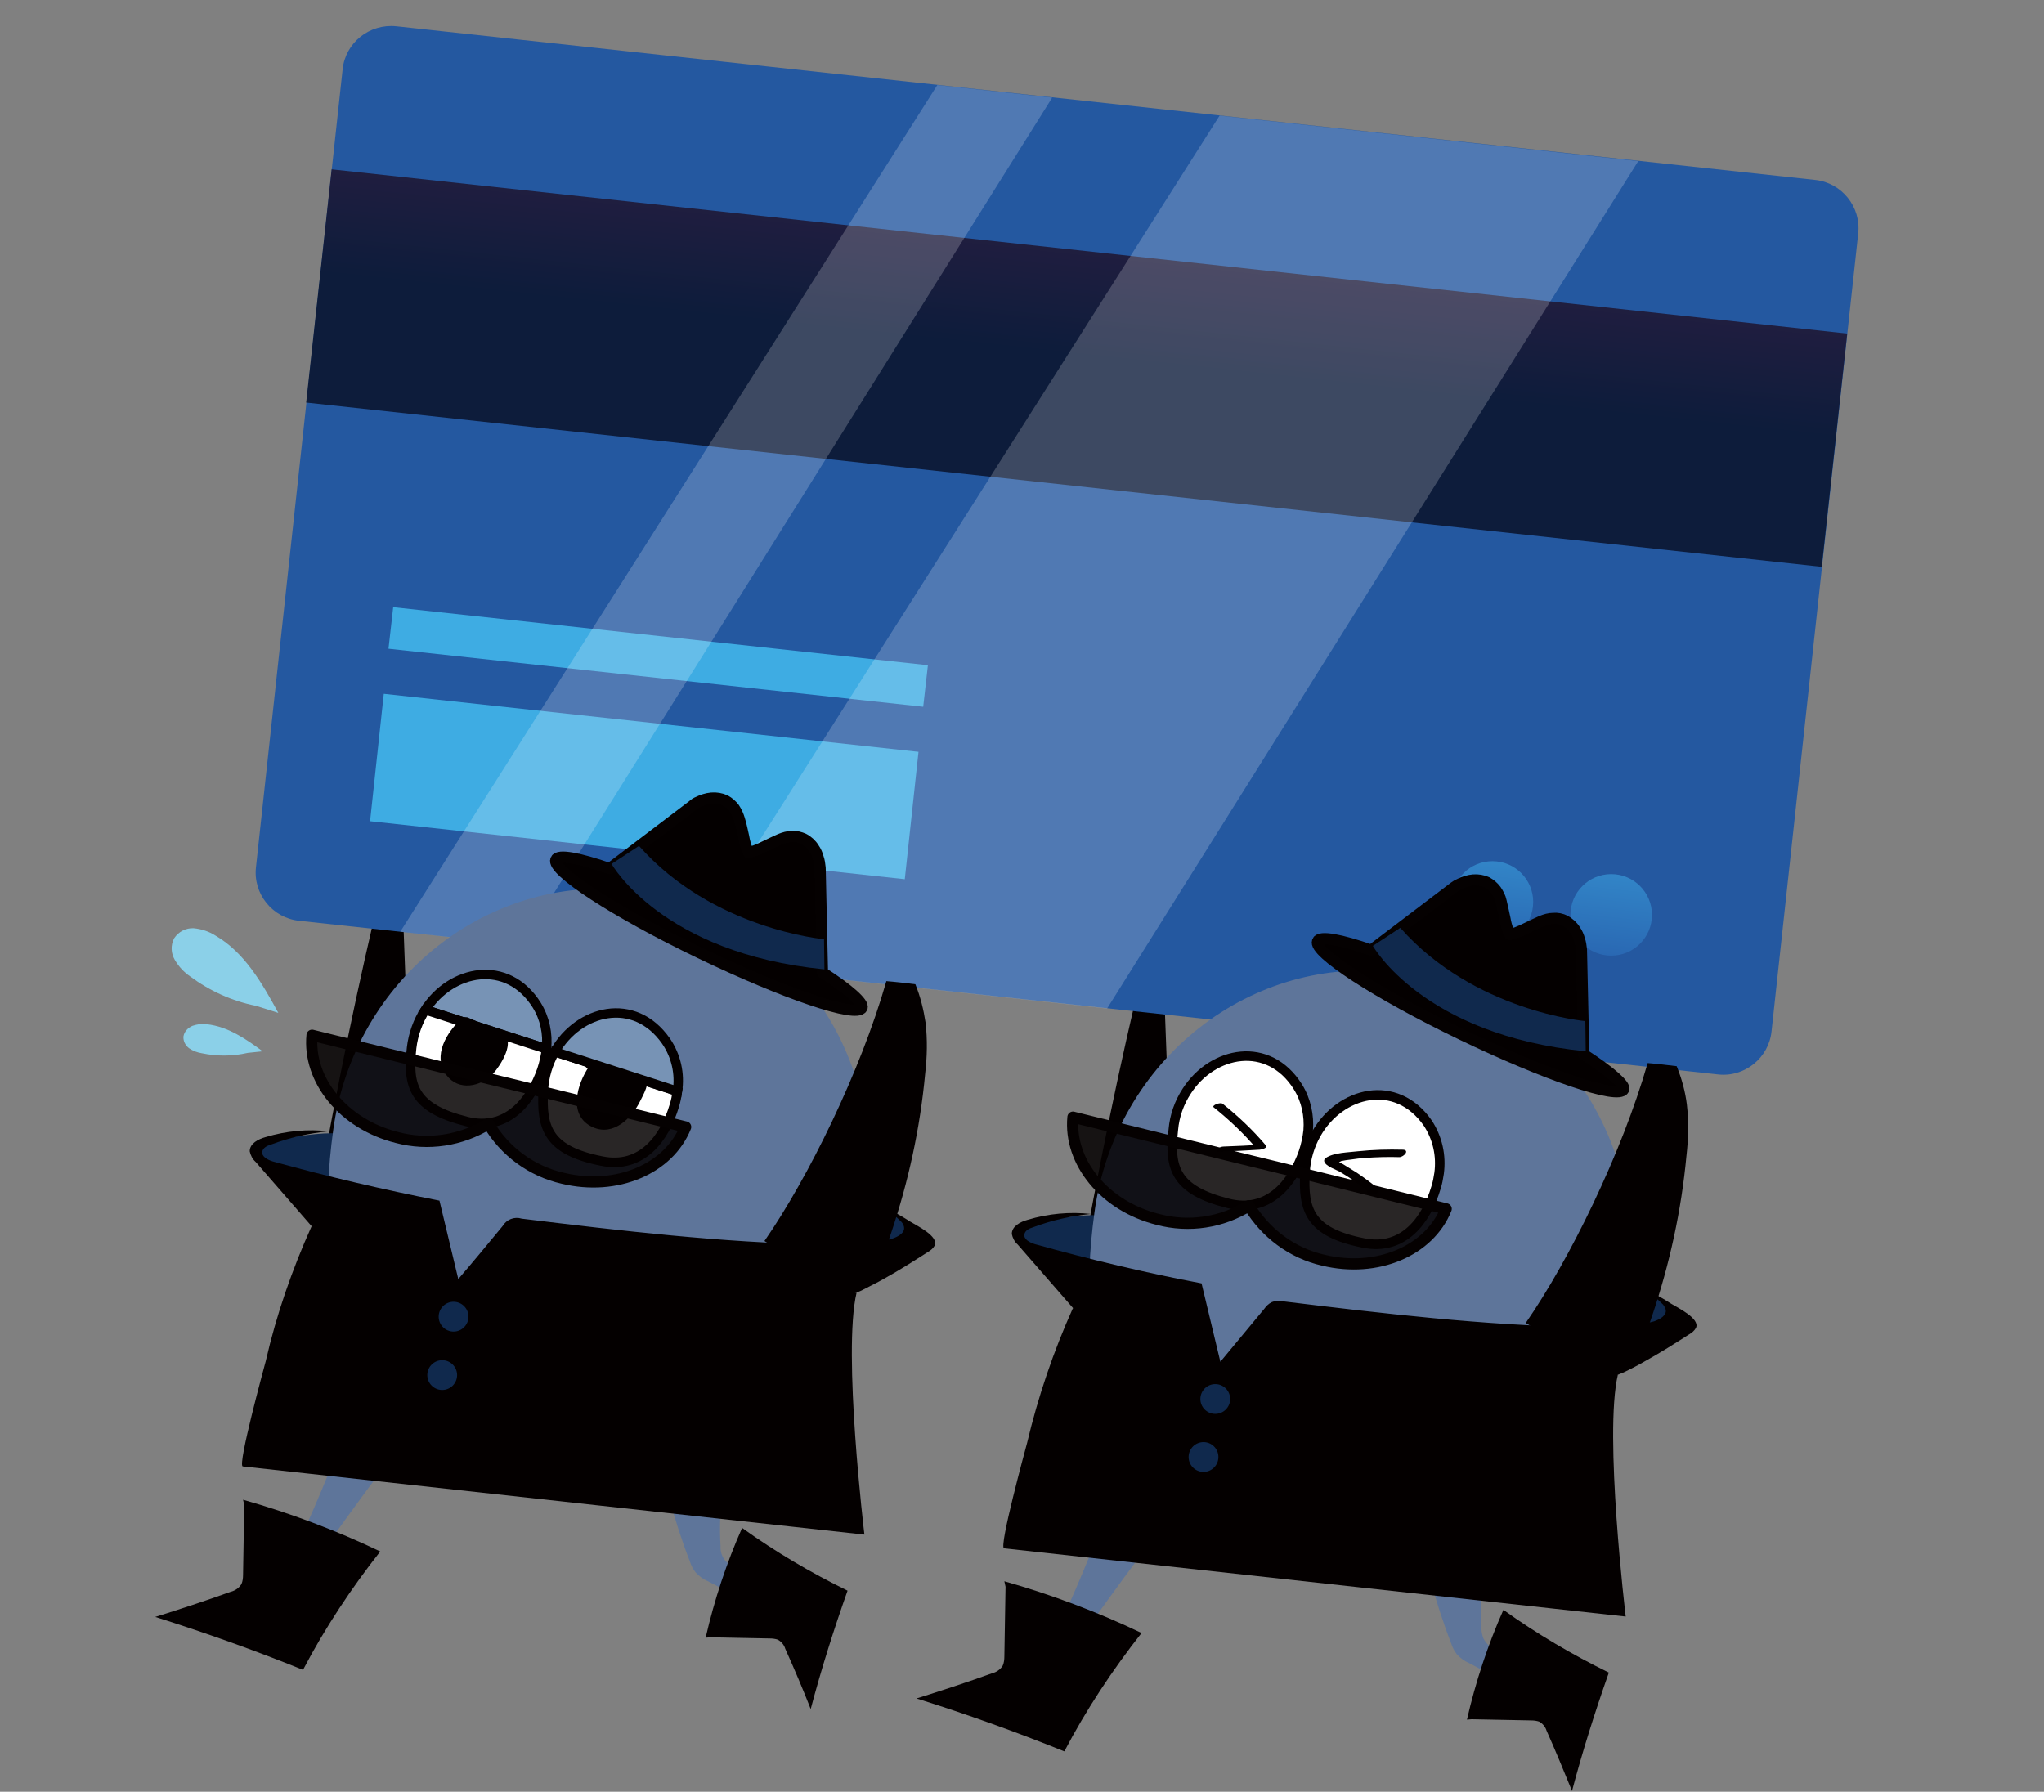
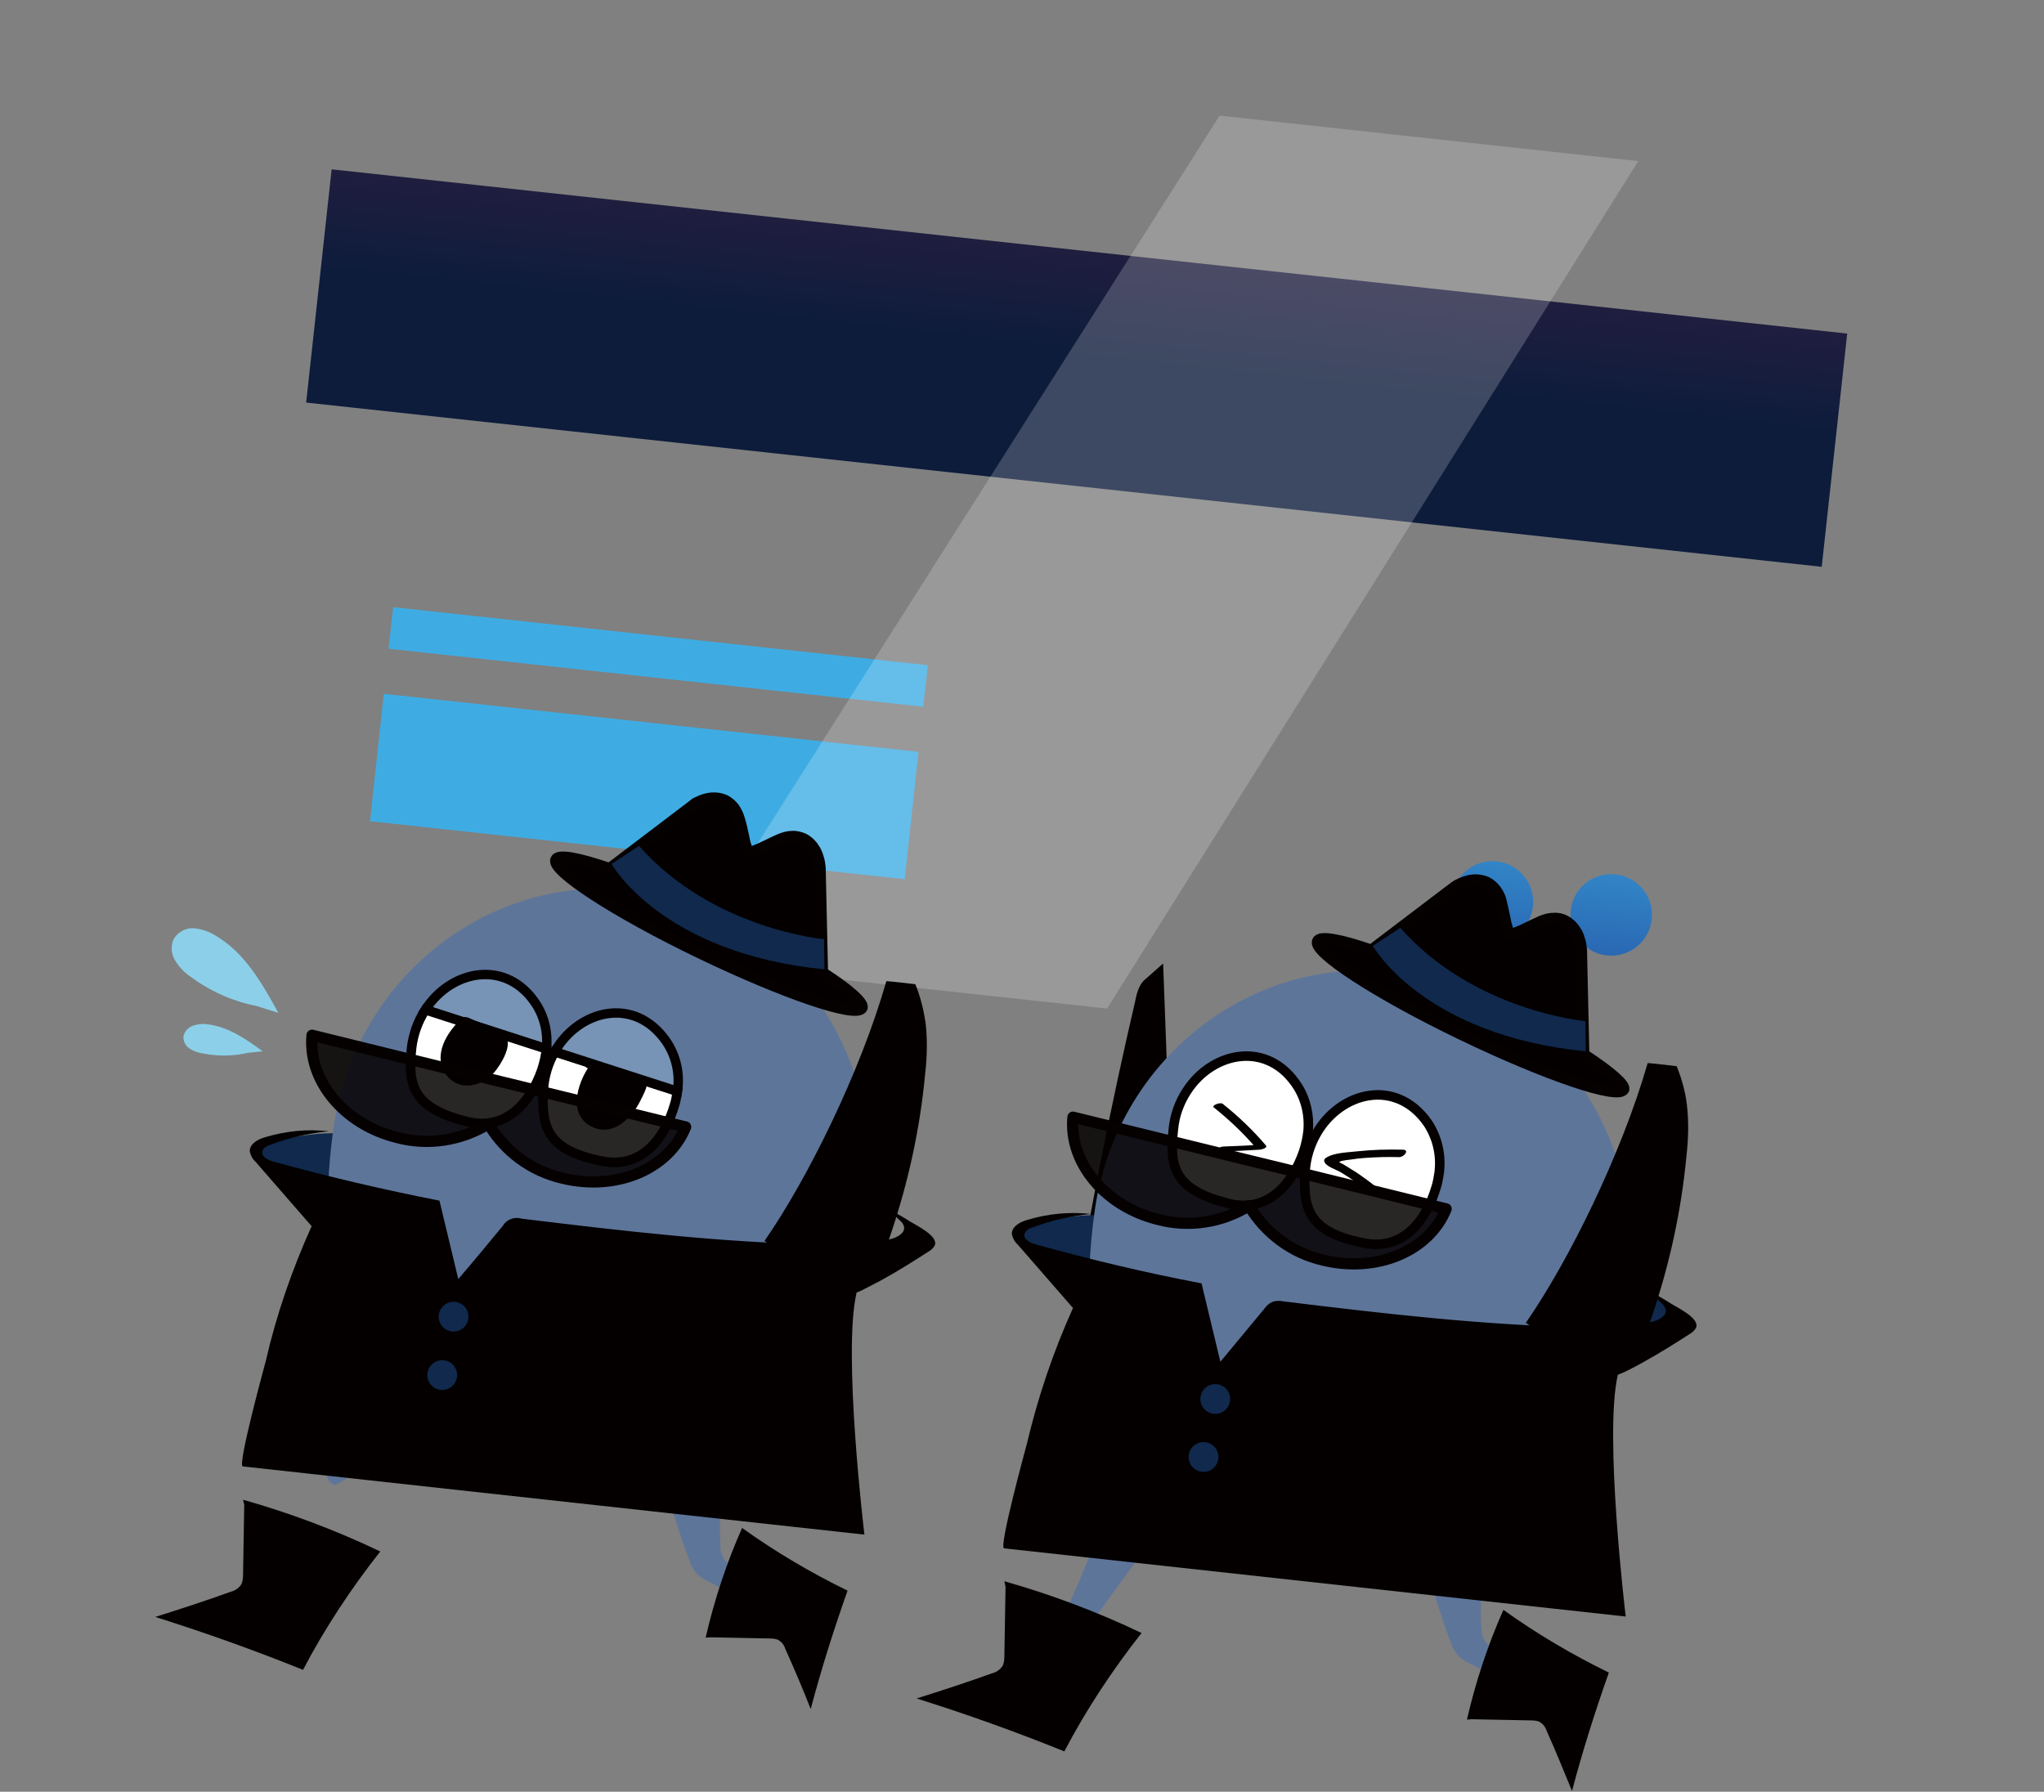
<svg xmlns="http://www.w3.org/2000/svg" version="1.1" id="圖層_1" x="0px" y="0px" viewBox="0 0 521.4 457.1" style="enable-background:new 0 0 521.4 457.1;" xml:space="preserve">
  <rect x="0" y="0" width="521.4" height="457.1" fill="#808080" stroke="none" />
  <style type="text/css">
	.st0{fill:#040000;}
	.st1{fill:#2458A0;}
	.st2{fill:url(#SVGID_1_);}
	.st3{fill:url(#SVGID_2_);}
	.st4{fill:url(#SVGID_3_);}
	.st5{fill:url(#SVGID_4_);}
	.st6{fill:url(#SVGID_5_);}
	.st7{opacity:0.2;fill:#FFFFFF;enable-background:new    ;}
	.st8{fill:#5E759A;}
	.st9{fill:#10294D;}
	.st10{fill:#040000;stroke:#050101;stroke-width:2.855;stroke-linecap:round;stroke-linejoin:round;}
	.st11{fill:#7793B5;stroke:#040000;stroke-width:2.399;stroke-miterlimit:10;}
	.st12{fill:#FFFFFF;stroke:#040000;stroke-width:2.435;stroke-miterlimit:10;}
	.st13{fill:#040000;fill-opacity:0.85;stroke:#050101;stroke-width:2.855;stroke-linecap:round;stroke-linejoin:round;}
	.st14{fill:#8BD0E8;}
	.st15{fill:none;}
</style>
  <title>pic_step_3</title>
  <path class="st0" d="M299.6,323.9l-2.9-78.1l-4.3,3.8c-0.8,0.6-1.4,1.4-1.8,2.3c-0.5,1.1-0.8,2.3-1,3.4c-6.3,27-11.6,54-16,80.4" />
-   <path class="st0" d="M105.4,303l-2.9-78.1l-4.3,3.8c-0.8,0.6-1.4,1.4-1.8,2.3c-0.5,1.1-0.8,2.2-1,3.4c-6.3,27-11.6,54-16,80.4" />
-   <path class="st1" d="M101.1,6.7l361.9,39.2c6.8,0.7,11.8,6.9,11,13.7l-22.1,203.5c-0.7,6.8-6.9,11.8-13.7,11L76.3,234.9  c-6.8-0.7-11.8-6.9-11-13.7L87.4,17.7C88.1,10.9,94.2,6,101.1,6.7z" />
  <linearGradient id="SVGID_1_" gradientUnits="userSpaceOnUse" x1="301.619" y1="453.955" x2="301.619" y2="402.672" gradientTransform="matrix(0.994 0.108 0.108 -0.994 -68.285 458.45)">
    <stop offset="0" style="stop-color:#301F43" />
    <stop offset="1" style="stop-color:#0D1C3B" />
  </linearGradient>
  <polygon class="st2" points="84.6,43.2 471.2,85.1 464.7,144.6 78.1,102.7 " />
  <linearGradient id="SVGID_2_" gradientUnits="userSpaceOnUse" x1="421.746" y1="314.107" x2="421.746" y2="257.331" gradientTransform="matrix(0.994 0.108 0.108 -0.994 -68.287 458.446)">
    <stop offset="0" style="stop-color:#3EACE3" />
    <stop offset="1" style="stop-color:#265DAB" />
  </linearGradient>
  <circle class="st3" cx="380.7" cy="230.1" r="10.4" />
  <linearGradient id="SVGID_3_" gradientUnits="userSpaceOnUse" x1="452.188" y1="314.107" x2="452.188" y2="257.331" gradientTransform="matrix(0.994 0.108 0.108 -0.994 -68.287 458.446)">
    <stop offset="0" style="stop-color:#3EACE3" />
    <stop offset="1" style="stop-color:#265DAB" />
  </linearGradient>
  <circle class="st4" cx="411" cy="233.4" r="10.4" />
  <linearGradient id="SVGID_4_" gradientUnits="userSpaceOnUse" x1="203.461" y1="224.269" x2="203.461" y2="176.513" gradientTransform="matrix(0.994 0.108 0.108 -0.994 -68.292 458.451)">
    <stop offset="0" style="stop-color:#3EACE3" />
    <stop offset="1" style="stop-color:#265DAB" />
  </linearGradient>
  <polygon class="st5" points="97.9,177 234.3,191.8 230.8,224.3 94.4,209.5 " />
  <linearGradient id="SVGID_5_" gradientUnits="userSpaceOnUse" x1="203.45" y1="296.03" x2="203.45" y2="280.519" gradientTransform="matrix(0.994 0.108 0.108 -0.994 -68.287 458.443)">
    <stop offset="0" style="stop-color:#3EACE3" />
    <stop offset="1" style="stop-color:#265DAB" />
  </linearGradient>
  <polygon class="st6" points="100.3,154.9 236.7,169.7 235.5,180.3 99.1,165.5 " />
  <polygon class="st7" points="311.1,29.5 174,245.5 282.4,257.3 417.9,41.1 " />
-   <polygon class="st7" points="239.1,21.7 102.1,237.7 133,241.1 268.4,24.9 " />
  <path class="st8" d="M170.6,381.8c1.5,5.6,3.3,11.2,5.4,16.6c0.3,1,0.8,1.9,1.4,2.7c0.9,1,2,1.8,3.2,2.3l16.4,8.6  c0.8-0.6,1.1-1.8,0.5-2.7c-0.6-0.8-1.4-1.5-2.2-2c-3.4-2.5-6.6-5.3-9.5-8.4c-1.4-1.1-2.1-2.7-2-4.5c-0.3-4.7-0.1-9.5,0.6-14.2" />
-   <path class="st8" d="M85.5,371.6c0,0-9.6,24.9-14.4,30.4c-4.8,5.5-0.1,7.3-0.1,7.3l2.6-1.4c-0.9,1.4,18.4-26.1,26.5-36.4  c7.6-9.7-13.4-0.6-13.4-0.6" />
+   <path class="st8" d="M85.5,371.6c-4.8,5.5-0.1,7.3-0.1,7.3l2.6-1.4c-0.9,1.4,18.4-26.1,26.5-36.4  c7.6-9.7-13.4-0.6-13.4-0.6" />
  <path class="st0" d="M62.3,383.9L62,401.8c0,0.8-0.1,1.6-0.4,2.3c-0.6,1-1.6,1.7-2.8,2c-6.4,2.3-12.8,4.4-19.2,6.4  c12.7,4,25.3,8.5,37.7,13.5c5.6-10.7,12.3-20.8,19.7-30.2c-11.3-5.4-23-9.8-35-13.2" />
  <path class="st0" d="M181.2,417.7l15.2,0.3c0.7,0,1.4,0.1,2,0.3c0.9,0.5,1.6,1.3,1.9,2.3c2.3,5.1,4.5,10.3,6.5,15.4  c2.7-10.2,5.9-20.3,9.4-30.2c-9.4-4.6-18.4-9.9-26.9-16c-4,9-7.1,18.4-9.3,28" />
  <path class="st9" d="M88.5,289.3c-5.3-0.6-10.7,0.3-16,1.1c-1.6,0.2-3.1,0.6-4.6,1.2c-0.7,0.3-1.3,0.8-1.7,1.5  c-0.4,0.7-0.3,1.5,0.1,2.1c0.3,0.3,0.7,0.6,1.2,0.8l12,5.3c1.1,0.5,2.2,0.9,3.4,1.1c1.2,0.2,2.4-0.1,3.4-0.9  c0.9-1.1,1.4-2.5,1.4-3.9l0.8-6.2c0.1-0.6,0.1-1.4-0.4-1.8" />
-   <path class="st9" d="M218.9,307c-1,3.1-1.6,6.3-1.6,9.6c0,0.5,0,1,0.2,1.5c0.5,0.8,1.2,1.3,2.1,1.5c3.6,1.2,7.5,1,10.9-0.6  c1.6-0.7,3.1-2.1,3-3.8c-0.2-1.1-0.7-2-1.6-2.8c-1-1.2-2.3-2.2-3.6-3c-1.2-0.6-2.5-1.1-3.8-1.5l-5.1-1.5" />
  <path class="st8" d="M85,288.3c5.3-38.8,40-66.1,77.6-61c37.6,5.1,63.7,40.7,58.4,79.5s-24.8,68.6-77.6,61  C88.2,359.9,79.7,327.1,85,288.3z" />
  <path class="st10" d="M209.8,248.1l-0.6-26.7l0,0c-0.1-0.9-0.2-1.8-0.5-2.6c-0.2-0.8-0.6-1.7-1.1-2.4c-0.6-1-1.6-1.9-2.6-2.4  c-0.9-0.4-2-0.7-3-0.6c-1,0-2,0.3-3,0.7c-2.5,1.1-4.7,2.3-6.3,2.9c-0.6,0.2-1.2,0.4-1.8,0.5c-0.1-0.2-0.2-0.5-0.3-0.7  c-0.4-1.1-0.7-2.1-0.9-3.3c-0.3-1.3-0.6-2.9-1.1-4.5c-0.3-1-0.7-1.9-1.3-2.8c-0.6-0.8-1.4-1.5-2.3-2c-1.1-0.5-2.3-0.7-3.5-0.6  c-1.2,0.1-2.4,0.5-3.4,1c-0.5,0.2-1,0.5-1.4,0.9l0,0l-21.2,16.1c-7.8-2.7-13.1-3.7-13.7-2.3c-1.3,2.7,15.1,13.4,36.7,23.8  s40.1,16.7,41.4,14C220.4,255.9,216.5,252.4,209.8,248.1z" />
  <path class="st11" d="M108.5,257.6l30.9,10c0.4-3.9-0.4-7.8-2.5-11.2C129.4,244.5,115.1,247.3,108.5,257.6z" />
  <path class="st12" d="M105,267.3c-1.1,9.8,0.5,15.4,14,18.8c10.2,2.6,16.4-5.1,19.2-13.1c0.6-1.8,1-3.6,1.2-5.4l-30.9-10  C106.6,260.5,105.4,263.9,105,267.3z" />
  <path class="st12" d="M141.5,268.3c-1.7,3-2.7,6.3-2.9,9.8c-0.6,9.8,1.3,15.4,14.9,18.1c10.3,2.1,16.1-6,18.5-14.1  c0.4-1.2,0.6-2.4,0.8-3.7L141.5,268.3z" />
  <path class="st11" d="M169.9,265.6c-8.1-11.6-22.3-8-28.4,2.7l31.3,10.1C173.5,274,172.5,269.4,169.9,265.6z" />
  <path class="st0" d="M118.6,260.4c-1.6,1.4-3,3.1-4,5c-1,1.9-1.2,4.1-0.7,6.2c0.6,2.1,2.2,3.8,4.3,4.3c2.4,0.4,4.9-0.5,6.5-2.4  c1.5-1.9,2.7-4.1,3.3-6.4c0.4-0.8,0.4-1.6,0-2.4L118.6,260.4z" />
  <path class="st0" d="M117.8,259.8c-3.8,3.5-7.6,9.5-3.9,14.5c3.1,4.1,8.7,3,11.9-0.4c1.9-2.1,5.9-8.4,2.3-10.3  c-2.8-1.5-5.8-2.7-8.7-4c-1-0.5-2.8,1-1.4,1.7l4.2,2c1.2,0.6,4.3,1.3,5.1,2.4c0.4,0.6-1.5,4.5-1.9,5.3c-1.5,2.8-5,5.9-8.2,3.3  c-4.7-3.8-1-10.1,2.4-13.2C120.7,259.8,118.7,259,117.8,259.8z" />
  <path class="st0" d="M151.4,272.1c-0.6,0.9-1.2,1.8-1.7,2.7c-1.3,2.3-1.7,5-1.2,7.7c0.5,3.3,3.5,5.5,6.8,5.1  c1.2-0.2,2.4-0.7,3.3-1.6c1.3-1.1,2.3-2.5,3.1-4c1-1.7,1.7-3.6,2.2-5.5c0.1-0.4,0-1-0.4-1l-12.8-3.6" />
  <path class="st0" d="M150.3,272c-3.1,4.5-5.6,12.7,1,15.6c5.2,2.3,9.9-2.4,12-6.7c0.7-1.5,2.8-4.8,1.1-6.1c-1-0.5-2.1-0.8-3.2-0.9  l-9.8-2.7c-0.8-0.2-2.9,0.9-1.5,1.3l5.2,1.5c2,0.6,5.2,0.8,6.9,1.9c0.1,0.1,0.6,0.1,0.7,0.2c0.2,0.4-0.8,2.8-1,3.3  c-1.2,3-4.1,8.9-8.4,7.1c-6.2-2.4-3.3-10.6-0.7-14.4C153.2,271.2,150.8,271.4,150.3,272L150.3,272z" />
  <path class="st13" d="M132.5,277.1l-10.7-2.6l-42.2-10.4c-1.1,11.4,8,22.7,21.7,26.1c7.9,2.1,16.3,0.8,23.3-3.5  c4.1,7,11,12.1,19,13.9c13.7,3.3,27-2.4,31.3-13.1L132.5,277.1z" />
  <path class="st0" d="M81,315.3c0,1-0.2,1.9-0.7,2.7c-0.3,0.6-0.6,1.2-0.9,1.8c7.2,5.8,14.9,11,23,15.5c12.6,6.7,26.7,10,40.8,11.5  c14.4,1.5,28.9,1.5,43.3-0.1c7-0.8,14-1.8,20.8-3.3c2.9-0.6,6.3-1.2,9.4-2.1c-0.4-1.3-0.7-2.6-1.1-3.9c-0.3-1.3,0.2-2.6,0-4.1  c-0.1-0.5-0.1-0.9,0-1.4c0.5-1.5,3.1-2.1,4.4-2.8c1.9-1,3.8-1.9,5.7-3c3.8-2.1,7.4-4.4,11-6.7c0.7-0.4,1.3-0.9,1.7-1.6  c1.2-2.4-4.7-5.2-6.3-6.2c-3.1-2-6.4-3.7-9.9-5.2c2.8,1.2,5.3,2.9,7.4,5c0.5,0.4,0.9,1,1,1.6c0.3,1.5-1.5,2.5-3,3  c-5.8,1.6-12,1.6-18,1.5c-25.6-0.5-51.1-3.5-76.5-6.6c-1.9-0.6-3.9,0.2-4.9,1.9c-3.8,4.6-7.5,9.1-11.3,13.5l-4.8-20  c-14.3-2.8-28.4-6.1-42.5-10c-1.3-0.4-2.9-1.2-2.7-2.5c0.2-1,1.2-1.5,2.2-1.8c4.8-1.8,9.7-2.9,14.8-3.4c-5.4-0.6-10.9-0.1-16.2,1.5  c-1.8,0.5-4,1.6-4,3.6c0.2,1,0.7,2,1.5,2.7l14.1,16.2C80.2,313.5,80.8,314.3,81,315.3z" />
  <path class="st0" d="M110,334.2l108.5-4.4c-3.6,15.2,2,61.7,2,61.7L61.9,374.1c-1.3-0.5,5.4-25,5.9-26.9  c2.7-11.8,6.7-23.3,11.7-34.4" />
  <path class="st0" d="M233.5,251.1c-2.4-0.3-4.9-0.6-7.4-0.8c-6.6,23.1-20,50.3-31.1,66.3l15.6,9.7c3.1,2.7,7.7,2.5,10.6-0.4  c2.9-2.6,4.6-6.8,6-11c4.5-13.3,7.5-27,8.8-41c0.5-4.3,0.6-8.7,0.1-13C235.6,257.6,234.8,254.3,233.5,251.1z" />
  <path class="st9" d="M156,220.4c0,0,12.7,22.8,54.3,26.9l-0.1-7.7c0,0-28.4-2.5-47.2-23.8L156,220.4z" />
  <circle class="st9" cx="115.7" cy="335.9" r="3.8" />
  <circle class="st9" cx="112.8" cy="350.8" r="3.8" />
  <path class="st14" d="M71,258.4c-4.1-7.5-8.6-15.4-16-19.7c-1.7-1.1-3.6-1.7-5.6-1.9c-2-0.1-3.9,0.9-5,2.6c-0.9,1.8-0.8,3.8,0.2,5.5  c1,1.7,2.3,3.1,3.9,4.2c5,3.7,10.7,6.3,16.8,7.5" />
  <path class="st14" d="M67,268.2c-4.2-3.1-8.8-6.3-14.2-6.9c-1.3-0.2-2.5,0-3.7,0.4c-1.2,0.5-2.1,1.5-2.3,2.7c-0.1,1.2,0.5,2.3,1.4,3  c1,0.7,2.1,1.1,3.3,1.3c3.9,0.8,7.8,0.8,11.7-0.1" />
  <path class="st8" d="M364.8,402.7c1.5,5.6,3.3,11.2,5.4,16.6c0.3,1,0.8,1.9,1.4,2.7c0.9,1,2,1.8,3.2,2.3l16.3,8.7  c0.8-0.6,1.1-1.8,0.5-2.7c-0.6-0.8-1.3-1.5-2.2-2c-3.4-2.5-6.6-5.3-9.5-8.4c-0.6-0.5-1.1-1.2-1.5-1.9c-0.3-0.8-0.5-1.7-0.5-2.5  c-0.3-4.7-0.1-9.5,0.6-14.2" />
  <path class="st8" d="M279.7,392.5c0,0-9.6,24.9-14.4,30.4c-4.8,5.5-0.1,7.3-0.1,7.3l2.6-1.4c-0.9,1.4,18.4-26.1,26.5-36.4  c7.6-9.7-13.4-0.6-13.4-0.6" />
  <path class="st0" d="M256.5,404.8l-0.3,17.8c0,0.8-0.1,1.6-0.4,2.3c-0.6,1-1.6,1.7-2.8,2c-6.4,2.3-12.8,4.4-19.2,6.4  c12.8,4,25.3,8.5,37.7,13.5c5.6-10.7,12.3-20.8,19.7-30.2c-11.3-5.4-23-9.8-35-13.2" />
  <path class="st0" d="M375.4,438.6l15.2,0.3c0.7,0,1.4,0.1,2,0.3c0.9,0.5,1.6,1.3,1.9,2.3c2.3,5.1,4.4,10.3,6.5,15.4  c2.7-10.2,5.9-20.3,9.4-30.2c-9.4-4.6-18.4-9.9-26.9-16c-4,9-7.1,18.4-9.3,28" />
  <path class="st9" d="M282.7,310.2c-5.3-0.6-10.7,0.3-16,1.1c-1.6,0.2-3.1,0.6-4.6,1.2c-0.7,0.3-1.3,0.8-1.7,1.5  c-0.4,0.7-0.3,1.5,0.1,2.1c0.3,0.3,0.7,0.6,1.2,0.7l12.1,5.3c1.1,0.5,2.2,0.9,3.4,1.1c1.2,0.2,2.4-0.1,3.4-0.9  c0.9-1.1,1.4-2.5,1.4-3.9l0.8-6.2c0.1-0.6,0.1-1.4-0.4-1.8" />
  <path class="st9" d="M413.1,327.9c-1,3.1-1.6,6.3-1.6,9.6c0,0.5,0,1,0.2,1.5c0.5,0.8,1.2,1.3,2.1,1.5c3.6,1.2,7.5,1,10.9-0.6  c1.6-0.7,3.1-2.1,3-3.8c-0.2-1.1-0.8-2-1.6-2.7c-1.1-1.2-2.3-2.2-3.6-3c-1.2-0.6-2.5-1.1-3.8-1.5l-5-1.6" />
  <path class="st8" d="M279.2,309.2c5.3-38.8,40-66.1,77.6-61s63.7,40.8,58.5,79.5c-5.3,38.7-24.8,68.6-77.6,61  C282.4,380.8,273.9,348,279.2,309.2z" />
  <path class="st10" d="M404,269l-0.6-26.7l0,0c-0.1-0.9-0.2-1.8-0.5-2.6c-0.2-0.8-0.6-1.7-1.1-2.4c-0.6-1-1.6-1.9-2.6-2.4  c-0.9-0.5-2-0.7-3-0.6c-1,0-2,0.3-3,0.7c-2.5,1.1-4.7,2.3-6.3,2.9c-0.6,0.2-1.2,0.4-1.8,0.5c-0.1-0.2-0.2-0.5-0.3-0.7  c-0.4-1.1-0.7-2.1-0.9-3.3c-0.3-1.3-0.6-2.9-1-4.5c-0.2-1-0.7-1.9-1.3-2.8c-0.6-0.8-1.4-1.5-2.3-2c-1.1-0.5-2.3-0.7-3.5-0.6  c-1.2,0.1-2.4,0.5-3.4,1c-0.5,0.2-1,0.5-1.4,0.8l0,0l-21.2,16.1c-7.8-2.7-13.1-3.7-13.7-2.3c-1.3,2.7,15.1,13.4,36.7,23.8  c21.6,10.4,40.1,16.7,41.4,14C414.6,276.8,410.8,273.4,404,269z" />
  <path class="st12" d="M331.1,277.3c-7.5-12-21.8-9.2-28.4,1.1c-1.9,2.9-3.1,6.3-3.4,9.8c-1.1,9.8,0.5,15.4,14,18.8  c10.2,2.6,16.4-5.1,19.2-13.1c0.6-1.8,1-3.6,1.2-5.5C334,284.6,333.2,280.7,331.1,277.3z" />
  <path class="st12" d="M364.2,286.5c-8.1-11.6-22.3-8-28.4,2.7c-1.7,3-2.7,6.3-2.9,9.8c-0.6,9.8,1.3,15.4,14.9,18.1  c10.3,2.1,16.1-6,18.5-14.1c0.4-1.2,0.6-2.4,0.8-3.7C367.7,294.8,366.7,290.3,364.2,286.5z" />
  <path class="st13" d="M326.7,298l-10.7-2.6L273.7,285c-1.1,11.4,8,22.7,21.7,26.1c7.9,2.1,16.3,0.8,23.2-3.5c4.2,7,11,12.1,19,13.9  c13.7,3.3,27-2.4,31.3-13.1L326.7,298z" />
  <path class="st0" d="M275.2,336.2c0,1-0.2,1.9-0.7,2.7c-0.3,0.6-0.6,1.2-0.9,1.9c7.2,5.8,14.9,11,23,15.5  c12.6,6.7,26.7,10,40.8,11.5c14.4,1.5,28.9,1.5,43.3-0.1c7-0.8,14-1.9,20.8-3.3c2.9-0.6,6.3-1.2,9.4-2.1c-0.4-1.3-0.7-2.6-1.1-3.9  c-0.3-1.3,0.2-2.6,0-4.1c-0.1-0.5-0.1-0.9,0-1.4c0.5-1.5,3.1-2.2,4.4-2.8c1.9-0.9,3.8-1.9,5.7-3c3.8-2.1,7.4-4.4,11-6.7  c0.7-0.4,1.3-0.9,1.7-1.6c1.2-2.4-4.7-5.2-6.3-6.2c-3.1-2-6.4-3.7-9.8-5.1c2.8,1.2,5.3,2.9,7.4,5c0.5,0.4,0.8,1,1,1.6  c0.3,1.5-1.5,2.5-3,3c-5.8,1.6-12,1.6-18,1.5c-25.6-0.5-51.1-3.5-76.5-6.6c-1-0.2-2-0.2-3,0.2c-0.8,0.4-1.4,1-1.9,1.7l-11.2,13.5  l-4.8-20c-14.3-2.7-28.5-6.1-42.5-10c-1.3-0.4-2.9-1.2-2.7-2.5c0.2-1,1.2-1.5,2.2-1.8c4.8-1.8,9.7-2.9,14.8-3.4  c-5.4-0.6-10.9-0.1-16.2,1.5c-1.8,0.5-4,1.6-4,3.6c0.2,1,0.7,2,1.5,2.7l14.2,16.3C274.5,334.4,275,335.3,275.2,336.2z" />
  <path class="st0" d="M304.2,355.1l108.5-4.4c-3.6,15.2,2,61.7,2,61.7L256.1,395c-1.3-0.5,5.4-25,5.9-26.9  c2.8-11.8,6.7-23.3,11.7-34.4" />
  <path class="st0" d="M427.7,272c-2.5-0.3-4.9-0.6-7.4-0.8c-6.6,23-20,50.3-31.1,66.3l15.6,9.7c3.1,2.7,7.7,2.5,10.6-0.4  c2.9-2.6,4.6-6.8,6-11c4.5-13.3,7.5-27,8.8-41c0.5-4.3,0.6-8.7,0.1-13C429.9,278.5,429,275.2,427.7,272z" />
  <path class="st9" d="M350.2,241.3c0,0,12.7,22.8,54.3,26.9l-0.1-7.7c0,0-28.4-2.5-47.2-23.8L350.2,241.3z" />
  <circle class="st9" cx="310" cy="356.9" r="3.8" />
  <circle class="st9" cx="307" cy="371.7" r="3.8" />
  <path class="st15" d="M255.9,293.6c-0.4,0.7-0.7,1.6-0.9,2.4c0,0.3,0,0.6,0.2,0.7c0.2,0.1,0.6-0.1,0.9-0.4c0.4-0.4,0.7-0.9,0.9-1.4  c0.2-0.5,0.1-1.1-0.3-1.5" />
  <path class="st0" d="M309.6,282.5c4,3.2,7.7,6.7,11,10.6l1.6-1.1c-3.4,0.2-6.8,0.4-10.2,0.5c-0.9,0-2.6,1.3-1,1.3  c3.4-0.1,6.8-0.3,10.3-0.5c0.3,0,2.2-0.4,1.6-1.1c-3.3-3.9-7-7.4-11-10.6C311.3,281.1,309,282,309.6,282.5z" />
  <path class="st0" d="M357.9,293.3c-3.8-0.1-7.7,0-11.5,0.4c-2.4,0.3-6.1,0.3-8.2,1.7c-0.3,0.2-0.5,0.5-0.4,0.9  c0.4,1.3,3.1,2.1,4.1,2.7c2.7,1.6,5.2,3.4,7.7,5.4l0.7-1.5l-0.6,0.1c-1.5,0.3-1.1,2,0.4,1.7l0.6-0.1c0.7-0.1,1.4-0.9,0.7-1.5  c-1.7-1.4-3.5-2.7-5.4-4c-1.1-0.7-2.3-1.4-3.4-2.1l-1.2-0.6c-1.3-0.8-1.5-0.9-0.9-0.3c0.4,0.5,0.9,0.6,1.6,0.1  c0.9-0.2,1.7-0.3,2.6-0.4c1.2-0.2,2.3-0.3,3.5-0.4c2.9-0.2,5.9-0.3,8.8-0.2C358.2,295.1,359.6,293.4,357.9,293.3z" />
</svg>